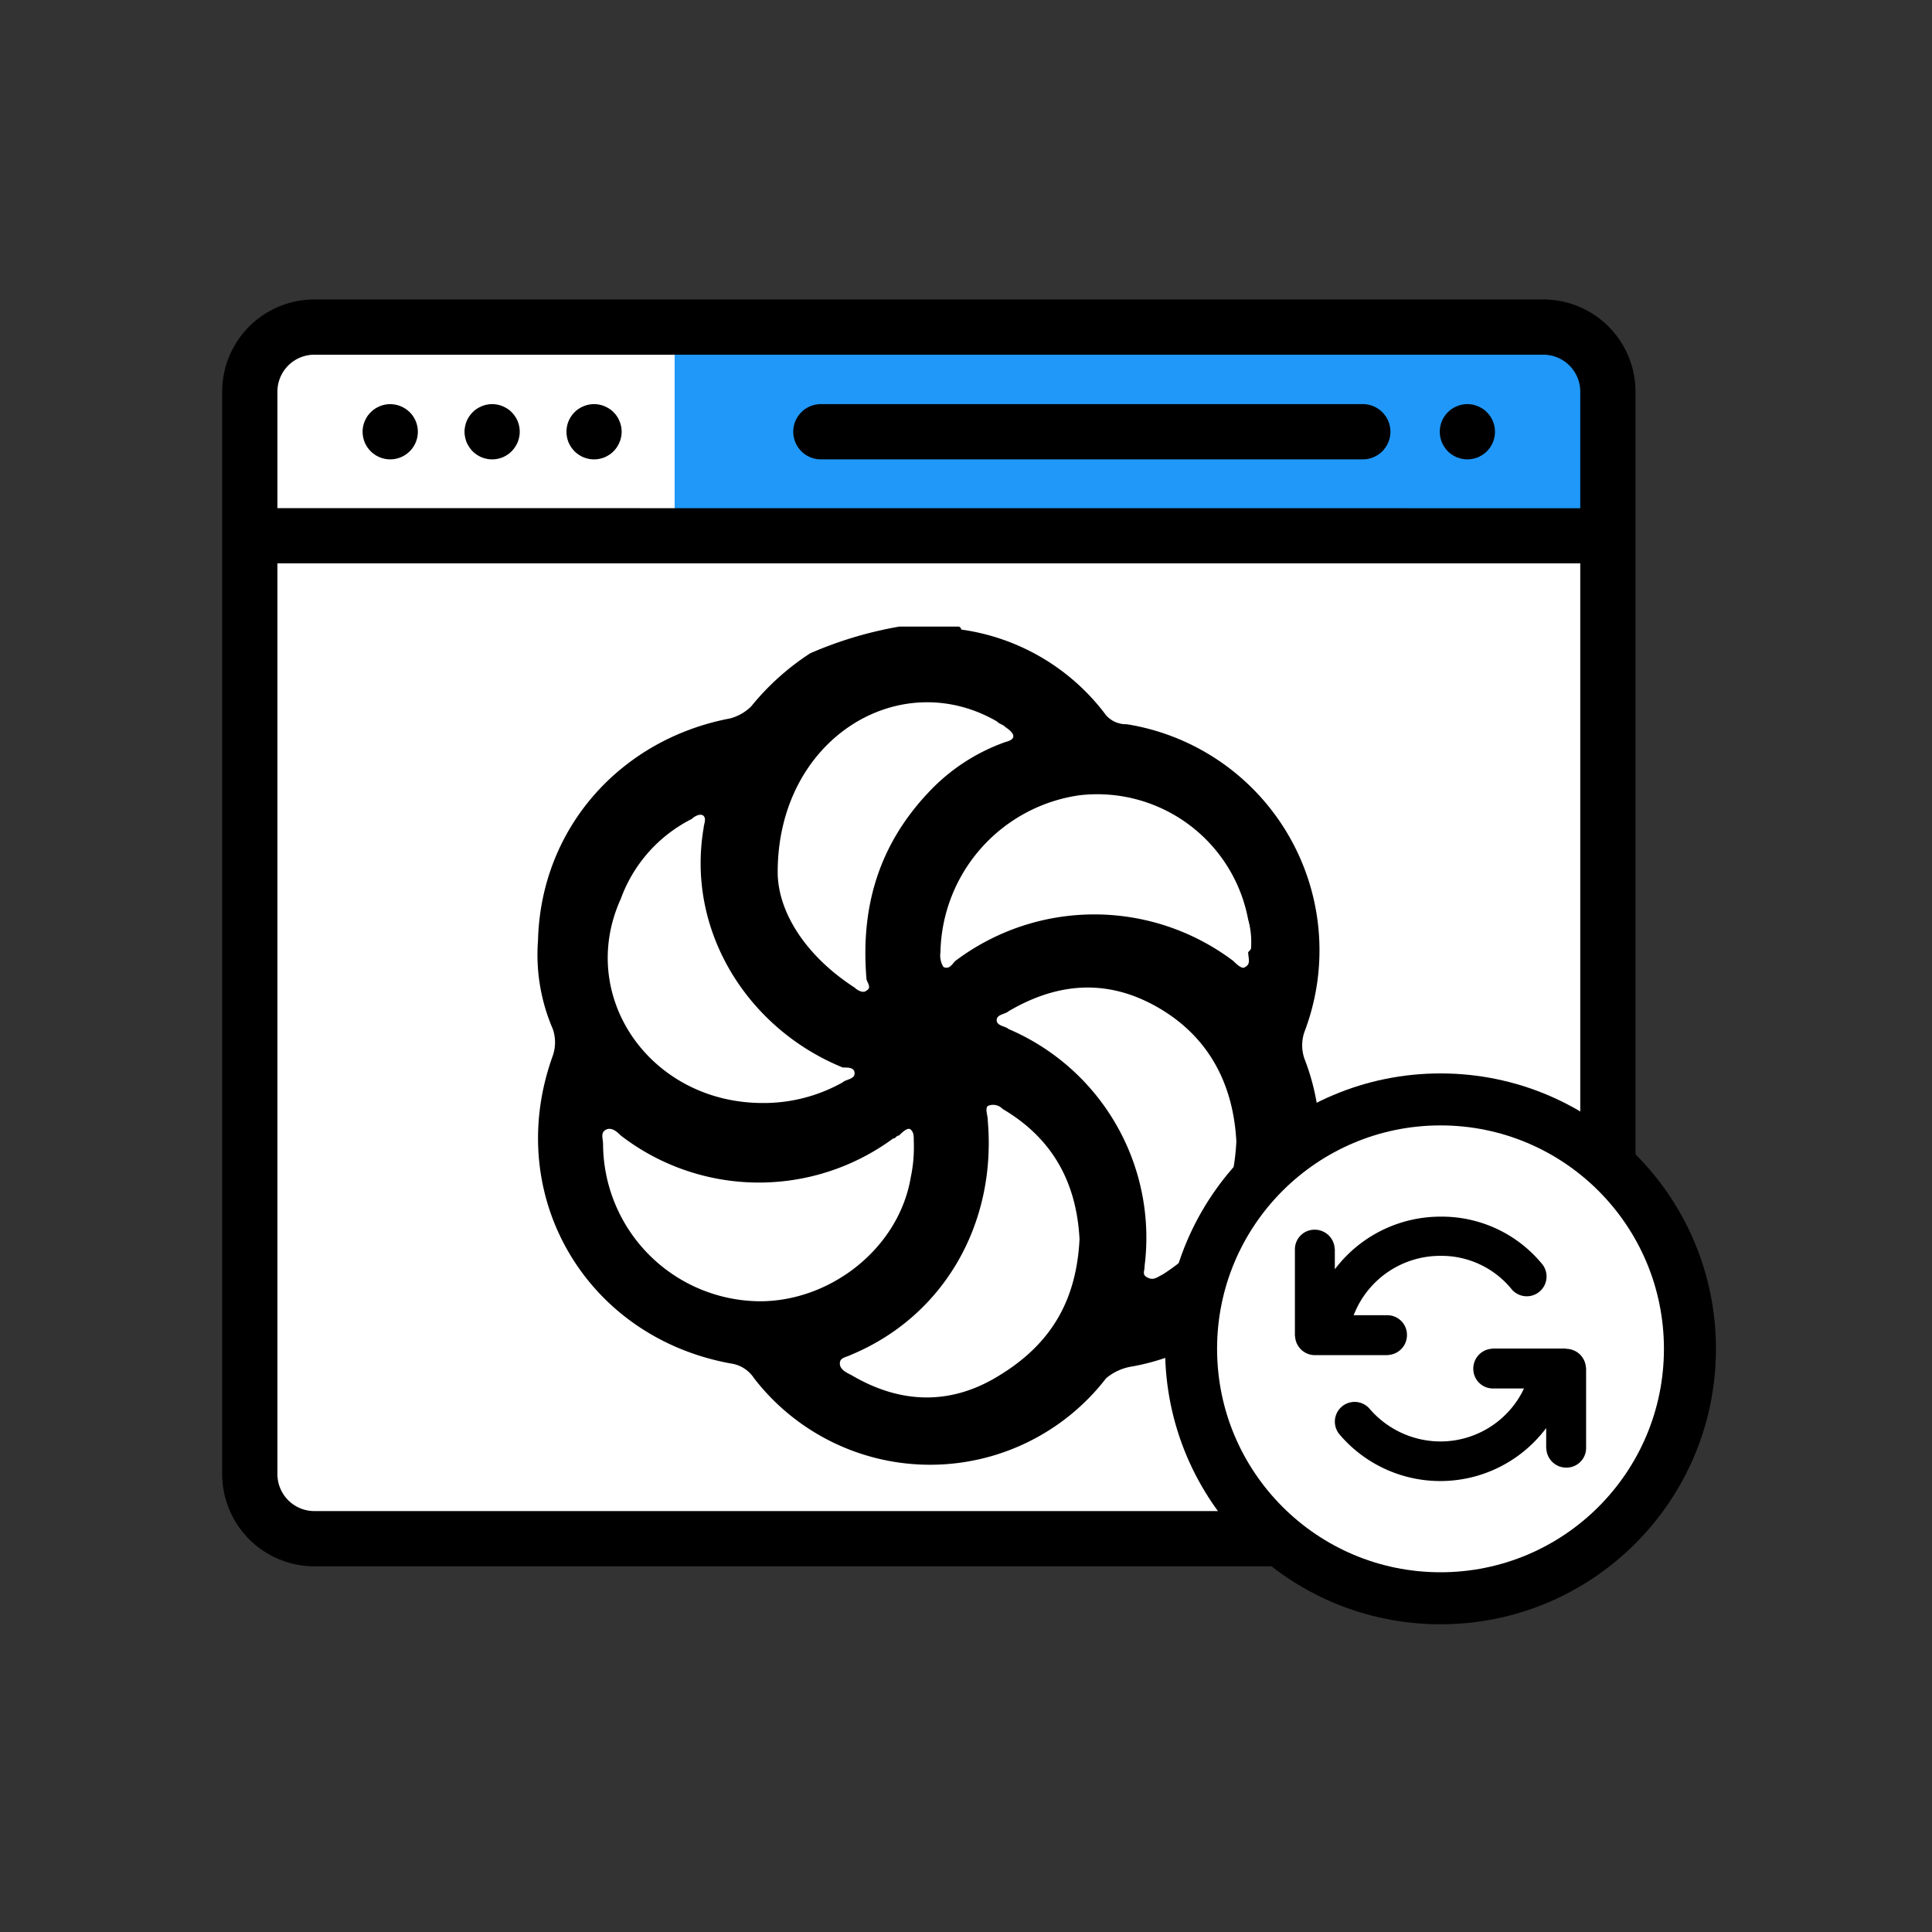
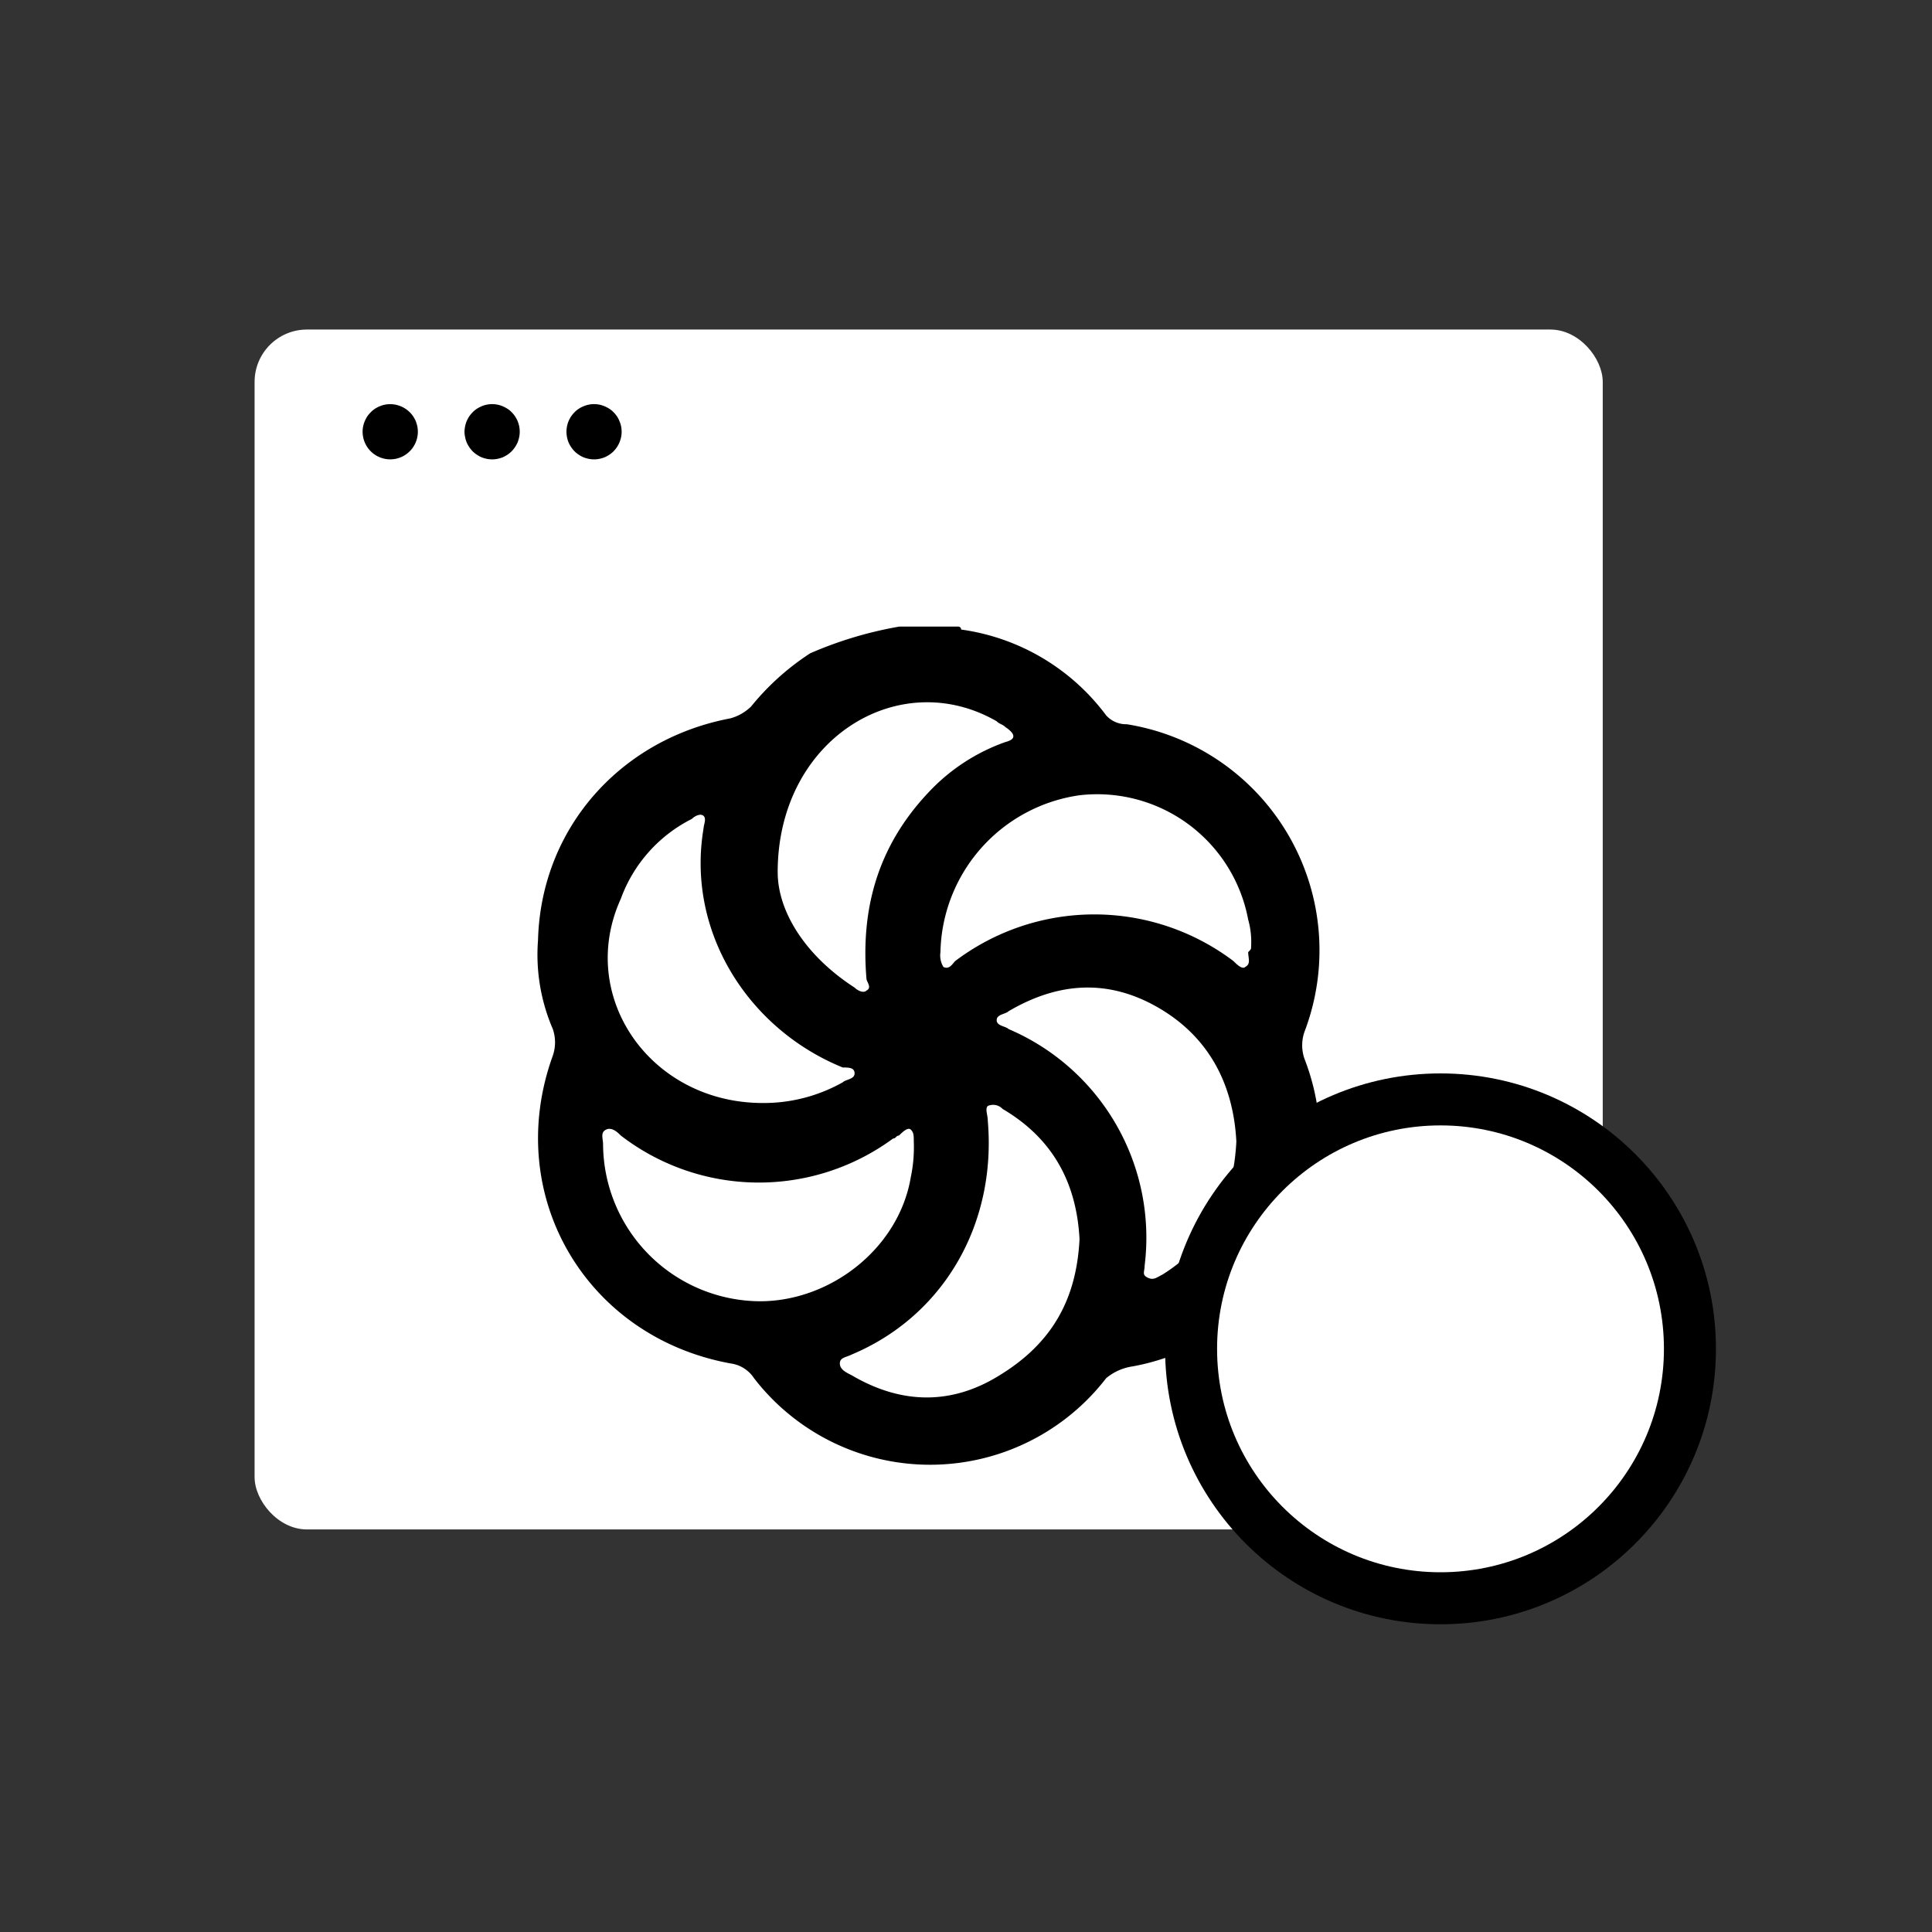
<svg xmlns="http://www.w3.org/2000/svg" id="manual-and-automatic-synchronization" width="200" height="200" viewBox="0 0 200 200">
  <rect x="0" y="0" width="200" height="200" fill="#333333" stroke="none" />
  <g id="_1792088043312" transform="translate(23 31)">
    <rect id="Rectangle_922" data-name="Rectangle 922" width="139.56" height="124.213" rx="5.42" transform="translate(3.355 3.114)" fill="#fff" />
    <g id="Group_1971" data-name="Group 1971">
-       <rect id="Rectangle_923" data-name="Rectangle 923" width="94.631" height="19.879" transform="translate(46.838 4.041)" fill="#1f98f9" />
      <g id="Group_1967" data-name="Group 1967">
        <g id="Group_1956" data-name="Group 1956">
          <g id="Group_1955" data-name="Group 1955">
-             <path id="Path_6030" data-name="Path 6030" d="M168.72,36.43H41.486a9.552,9.552,0,0,0-9.536,9.536V158.029a9.554,9.554,0,0,0,9.536,9.546H168.72a9.554,9.554,0,0,0,9.536-9.546V45.966A9.552,9.552,0,0,0,168.72,36.43ZM37.668,45.966a3.825,3.825,0,0,1,3.818-3.818H168.72a3.825,3.825,0,0,1,3.818,3.818V58.042l-134.87-.009V45.966Zm134.87,112.063a3.827,3.827,0,0,1-3.818,3.828H41.486a3.827,3.827,0,0,1-3.818-3.828V63.751h134.87v94.279Z" transform="translate(-31.95 -36.43)" fill-rule="evenodd" />
-           </g>
+             </g>
        </g>
        <g id="Group_1958" data-name="Group 1958" transform="translate(126.048 10.834)">
          <g id="Group_1957" data-name="Group 1957">
-             <path id="Path_6031" data-name="Path 6031" d="M173.613,50.418a2.659,2.659,0,0,0-.158-.528,2.842,2.842,0,0,0-.621-.927,2.316,2.316,0,0,0-.436-.361,3.1,3.1,0,0,0-.491-.259,2.776,2.776,0,0,0-.537-.167,2.808,2.808,0,0,0-1.112,0,2.775,2.775,0,0,0-.538.167,2.743,2.743,0,0,0-.491.259,2.316,2.316,0,0,0-.436.361,2.612,2.612,0,0,0-.352.426,3.241,3.241,0,0,0-.269.5,3.466,3.466,0,0,0-.158.528,2.923,2.923,0,0,0-.056.565,2.829,2.829,0,0,0,.056.556,3.929,3.929,0,0,0,.158.538,3.631,3.631,0,0,0,.269.491,3.151,3.151,0,0,0,.352.436,2.681,2.681,0,0,0,.436.352,2.774,2.774,0,0,0,.491.269,3.576,3.576,0,0,0,.538.158,2.808,2.808,0,0,0,1.112,0,3.577,3.577,0,0,0,.538-.158,3.144,3.144,0,0,0,.491-.269,2.683,2.683,0,0,0,.436-.352,2.871,2.871,0,0,0,.778-2.586Z" transform="translate(-167.96 -48.12)" fill-rule="evenodd" />
+             <path id="Path_6031" data-name="Path 6031" d="M173.613,50.418Z" transform="translate(-167.96 -48.12)" fill-rule="evenodd" />
          </g>
        </g>
        <g id="Group_1960" data-name="Group 1960" transform="translate(59.127 10.834)">
          <g id="Group_1959" data-name="Group 1959">
-             <path id="Path_6032" data-name="Path 6032" d="M154.7,48.12H98.6a2.859,2.859,0,0,0,0,5.718h56.1a2.859,2.859,0,0,0,0-5.718Z" transform="translate(-95.75 -48.12)" fill-rule="evenodd" />
-           </g>
+             </g>
        </g>
        <g id="Group_1962" data-name="Group 1962" transform="translate(25.087 10.834)">
          <g id="Group_1961" data-name="Group 1961">
            <path id="Path_6033" data-name="Path 6033" d="M64.682,50.418a3.464,3.464,0,0,0-.158-.528,3.24,3.24,0,0,0-.269-.5,2.611,2.611,0,0,0-.352-.426,2.316,2.316,0,0,0-.436-.361,3.563,3.563,0,0,0-.491-.259,2.775,2.775,0,0,0-.538-.167,2.808,2.808,0,0,0-1.112,0,2.589,2.589,0,0,0-.538.167,3.1,3.1,0,0,0-.491.259,2.316,2.316,0,0,0-.436.361,2.841,2.841,0,0,0-.621.927,2.661,2.661,0,0,0-.158.528,2.937,2.937,0,0,0-.065.565,2.844,2.844,0,0,0,.065.556,2.946,2.946,0,0,0,.158.538,2.833,2.833,0,0,0,.269.491,3.15,3.15,0,0,0,.352.436,2.682,2.682,0,0,0,.436.352,3.145,3.145,0,0,0,.491.269,3.284,3.284,0,0,0,.538.158,2.808,2.808,0,0,0,1.112,0,3.577,3.577,0,0,0,.538-.158,3.628,3.628,0,0,0,.491-.269A2.682,2.682,0,0,0,63.9,53a3.149,3.149,0,0,0,.352-.436,3.629,3.629,0,0,0,.269-.491,3.925,3.925,0,0,0,.158-.538,2.83,2.83,0,0,0,.056-.556,2.923,2.923,0,0,0-.056-.565Z" transform="translate(-59.02 -48.12)" fill-rule="evenodd" />
          </g>
        </g>
        <g id="Group_1964" data-name="Group 1964" transform="translate(35.643 10.834)">
          <g id="Group_1963" data-name="Group 1963">
            <path id="Path_6034" data-name="Path 6034" d="M76.063,50.418a2.689,2.689,0,0,0-.167-.528,2.564,2.564,0,0,0-.259-.5,2.611,2.611,0,0,0-.352-.426,2.316,2.316,0,0,0-.436-.361,3.563,3.563,0,0,0-.491-.259,2.775,2.775,0,0,0-.538-.167,2.808,2.808,0,0,0-1.112,0,2.776,2.776,0,0,0-.538.167,2.744,2.744,0,0,0-.491.259,2.316,2.316,0,0,0-.436.361,2.841,2.841,0,0,0-.621.927,2.66,2.66,0,0,0-.158.528,2.922,2.922,0,0,0-.056.565,2.829,2.829,0,0,0,.056.556,2.945,2.945,0,0,0,.158.538,2.832,2.832,0,0,0,.269.491,3.149,3.149,0,0,0,.352.436,2.681,2.681,0,0,0,.436.352,2.775,2.775,0,0,0,.491.269,3.577,3.577,0,0,0,.538.158,2.76,2.76,0,0,0,.556.056,2.829,2.829,0,0,0,.556-.056,3.577,3.577,0,0,0,.538-.158,3.628,3.628,0,0,0,.491-.269A2.681,2.681,0,0,0,75.285,53a3.149,3.149,0,0,0,.352-.436,2.779,2.779,0,0,0,.259-.491,2.988,2.988,0,0,0,.167-.538,2.83,2.83,0,0,0,.056-.556A2.923,2.923,0,0,0,76.063,50.418Z" transform="translate(-70.41 -48.12)" fill-rule="evenodd" />
          </g>
        </g>
        <g id="Group_1966" data-name="Group 1966" transform="translate(14.55 10.836)">
          <g id="Group_1965" data-name="Group 1965">
            <path id="Path_6035" data-name="Path 6035" d="M53.3,50.419a3.465,3.465,0,0,0-.158-.528,3.24,3.24,0,0,0-.269-.5,2.612,2.612,0,0,0-.352-.426,2.882,2.882,0,0,0-2.576-.788,2.774,2.774,0,0,0-.538.167,2.744,2.744,0,0,0-.491.259,2.316,2.316,0,0,0-.436.361,3.249,3.249,0,0,0-.361.426,3.194,3.194,0,0,0-.259.5,2.689,2.689,0,0,0-.167.528,2.859,2.859,0,1,0,5.607,0Z" transform="translate(-47.65 -48.122)" fill-rule="evenodd" />
          </g>
        </g>
      </g>
      <path id="Path_17675" data-name="Path 17675" d="M53.924,15.1H60.05a.3.3,0,0,1,.306.306,22.566,22.566,0,0,1,15.01,8.883,2.781,2.781,0,0,0,2.144.919A23.7,23.7,0,0,1,95.89,57.066a4.25,4.25,0,0,0,0,2.757A23.657,23.657,0,0,1,78.124,91.681a5.5,5.5,0,0,0-2.757,1.225,23.018,23.018,0,0,1-36.452,0,3.448,3.448,0,0,0-2.451-1.532c-15.01-2.757-23.587-17.46-18.379-31.858a4.25,4.25,0,0,0,0-2.757,19.426,19.426,0,0,1-1.532-9.19C16.859,35.93,25.13,26.74,36.464,24.6a4.937,4.937,0,0,0,2.144-1.225,26.335,26.335,0,0,1,6.126-5.514,40.324,40.324,0,0,1,9.19-2.757Zm-14.4,69.842c7.352,0,14.4-5.514,15.622-12.866a14.914,14.914,0,0,0,.306-3.676c0-.613,0-.919-.306-1.225s-.919.306-1.225.613c-.306,0-.306.306-.613.306a23.432,23.432,0,0,1-28.182-.306c-.306-.306-.919-.919-1.532-.613s-.306.919-.306,1.532A16.343,16.343,0,0,0,39.527,84.942Zm50.85-36.759a8.481,8.481,0,0,0-.306-2.757A15.9,15.9,0,0,0,72.61,32.56,16.754,16.754,0,0,0,58.213,48.8a2.3,2.3,0,0,0,.306,1.532c.613.306.919-.306,1.225-.613a23.894,23.894,0,0,1,28.794,0c.306.306.919.919,1.225.613.613-.306.306-.919.306-1.532.306-.306.306-.306.306-.613ZM39.833,64.418A16.673,16.673,0,0,0,48.1,62.274c.306-.306,1.225-.306,1.225-.919s-.613-.613-1.225-.613c-9.8-3.982-16.235-14.091-14.4-24.812,0-.306.306-.919,0-1.225s-.919,0-1.225.306a14.985,14.985,0,0,0-7.352,8.271c-4.595,10.109,3.063,21.136,14.7,21.136ZM88.845,68.4c-.306-5.82-2.757-10.721-7.964-13.785s-10.415-2.757-15.622.306c-.306.306-1.225.306-1.225.919s.919.613,1.225.919A23.481,23.481,0,0,1,79.349,81.266c0,.613-.306.919.306,1.225s.919,0,1.532-.306c4.9-3.063,7.352-7.658,7.658-13.785ZM41.365,40.525c0,3.982,2.757,8.577,7.964,11.947.306.306.919.613,1.225.306.613-.306,0-.919,0-1.225-.613-7.352,1.225-13.785,6.433-19.3a20.033,20.033,0,0,1,7.964-5.208c1.225-.306.919-.919,0-1.532-.306-.306-.613-.306-.919-.613-10.109-5.82-22.668,1.838-22.668,15.622ZM72.61,78.509c-.306-5.82-2.757-10.415-7.964-13.478a1.347,1.347,0,0,0-1.532-.306c-.306.306,0,.919,0,1.532.919,10.721-4.595,20.217-14.091,24.2-.613.306-1.225.306-1.225.919s.613.919,1.225,1.225c5.207,3.063,10.415,3.063,15.316,0,5.514-3.37,7.964-7.964,8.271-14.091Zm0,0" transform="translate(16.142 18.765)" fill-rule="evenodd" />
    </g>
    <g id="Group_15838" data-name="Group 15838" transform="translate(8.427 4.932)">
      <circle id="Ellipse_494" data-name="Ellipse 494" cx="28.512" cy="28.512" r="28.512" transform="translate(89.183 75.188)" />
      <circle id="Ellipse_495" data-name="Ellipse 495" cx="23.129" cy="23.129" r="23.129" transform="translate(94.565 80.57)" fill="#fff" />
-       <path id="_xD83C__xDFA8_-Color_1_" d="M363.06,332.483a2.061,2.061,0,0,1,2.049,1.771l.035.278v8.2a2.031,2.031,0,0,1-2.049,2.049,2.061,2.061,0,0,1-2.049-1.771l-.035-.278v-2.049a13.688,13.688,0,0,1-21.393.66,2.045,2.045,0,1,1,3.126-2.639,9.7,9.7,0,0,0,7.328,3.369,9.577,9.577,0,0,0,8.4-5l.243-.486h-3.2a2.031,2.031,0,0,1-2.049-2.049,2.061,2.061,0,0,1,1.771-2.049l.278-.035h7.536ZM350.072,318.8a13.429,13.429,0,0,1,10.453,4.827,2.048,2.048,0,1,1-3.16,2.6,9.372,9.372,0,0,0-7.328-3.369,9.6,9.6,0,0,0-8.752,5.661l-.208.486h3.473a2.031,2.031,0,0,1,2.049,2.049,2.061,2.061,0,0,1-1.771,2.049l-.278.035h-7.467a2.061,2.061,0,0,1-2.049-1.771l-.035-.278V322.2a2.031,2.031,0,0,1,2.049-2.049,2.061,2.061,0,0,1,2.049,1.771l.035.278v2.049A13.7,13.7,0,0,1,350.072,318.8Z" transform="translate(-232.378 -228.785)" />
    </g>
  </g>
  <rect id="Rectangle_925" data-name="Rectangle 925" width="200" height="200" fill="none" />
</svg>